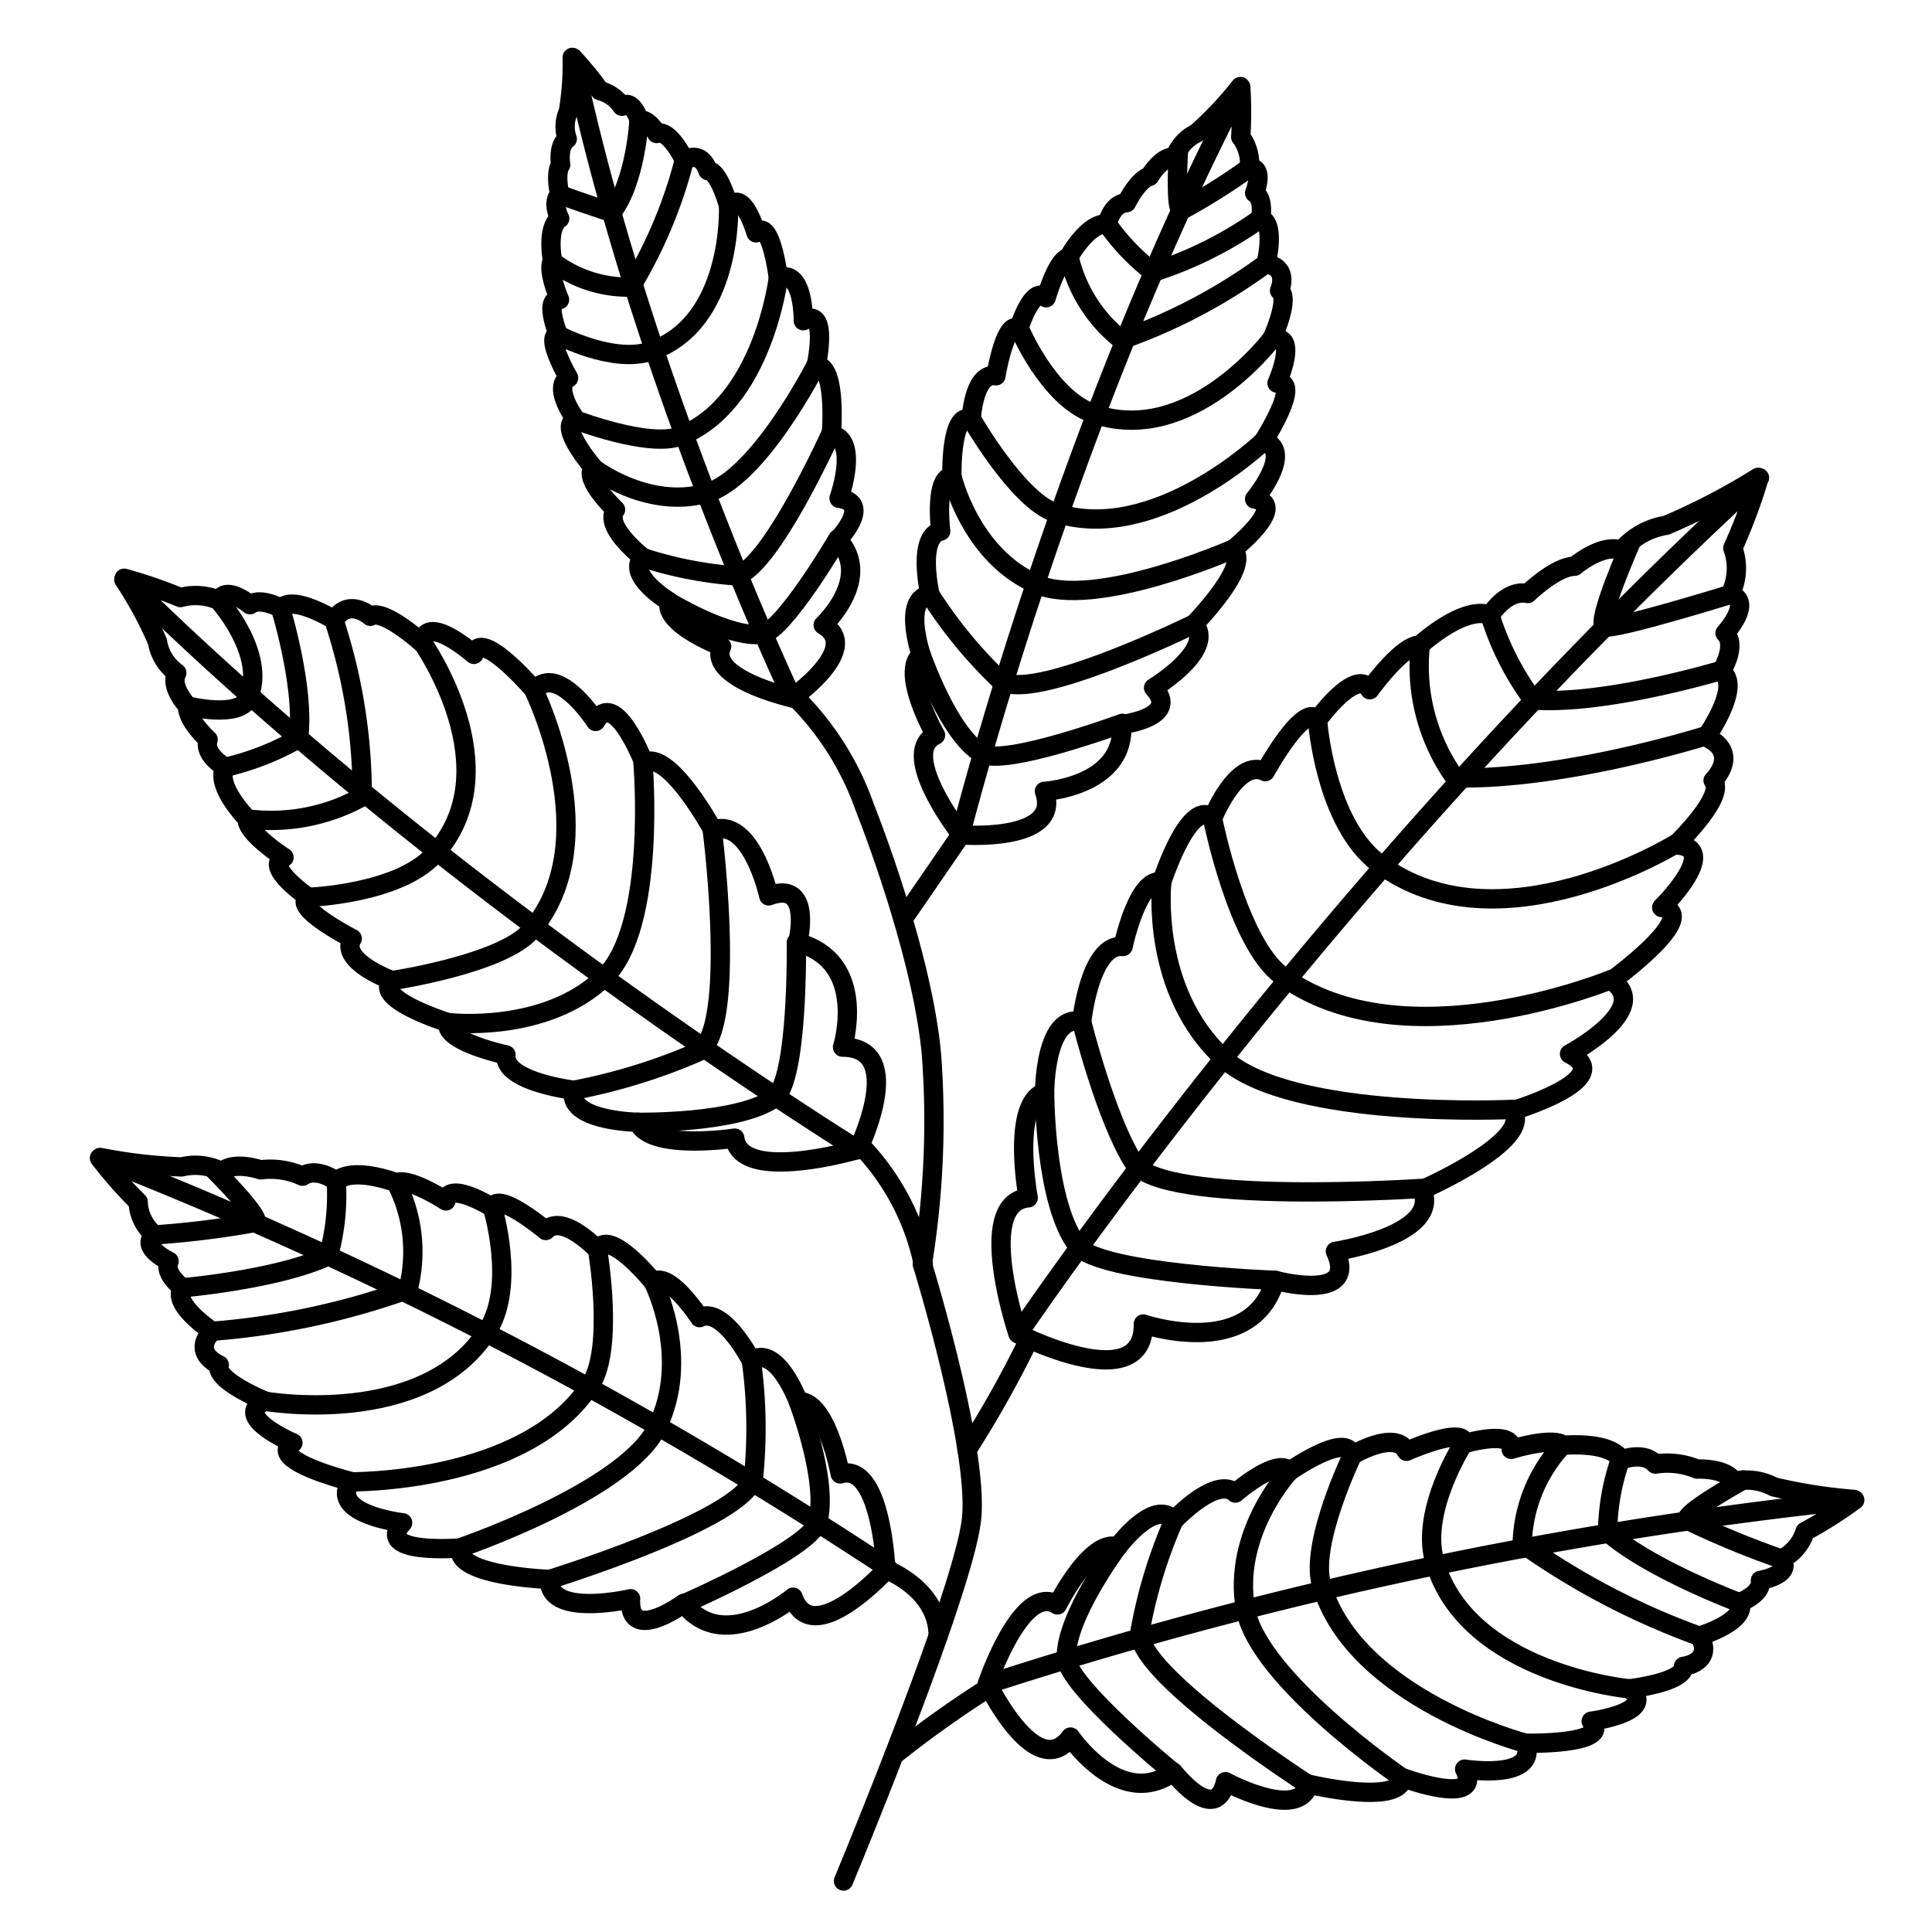
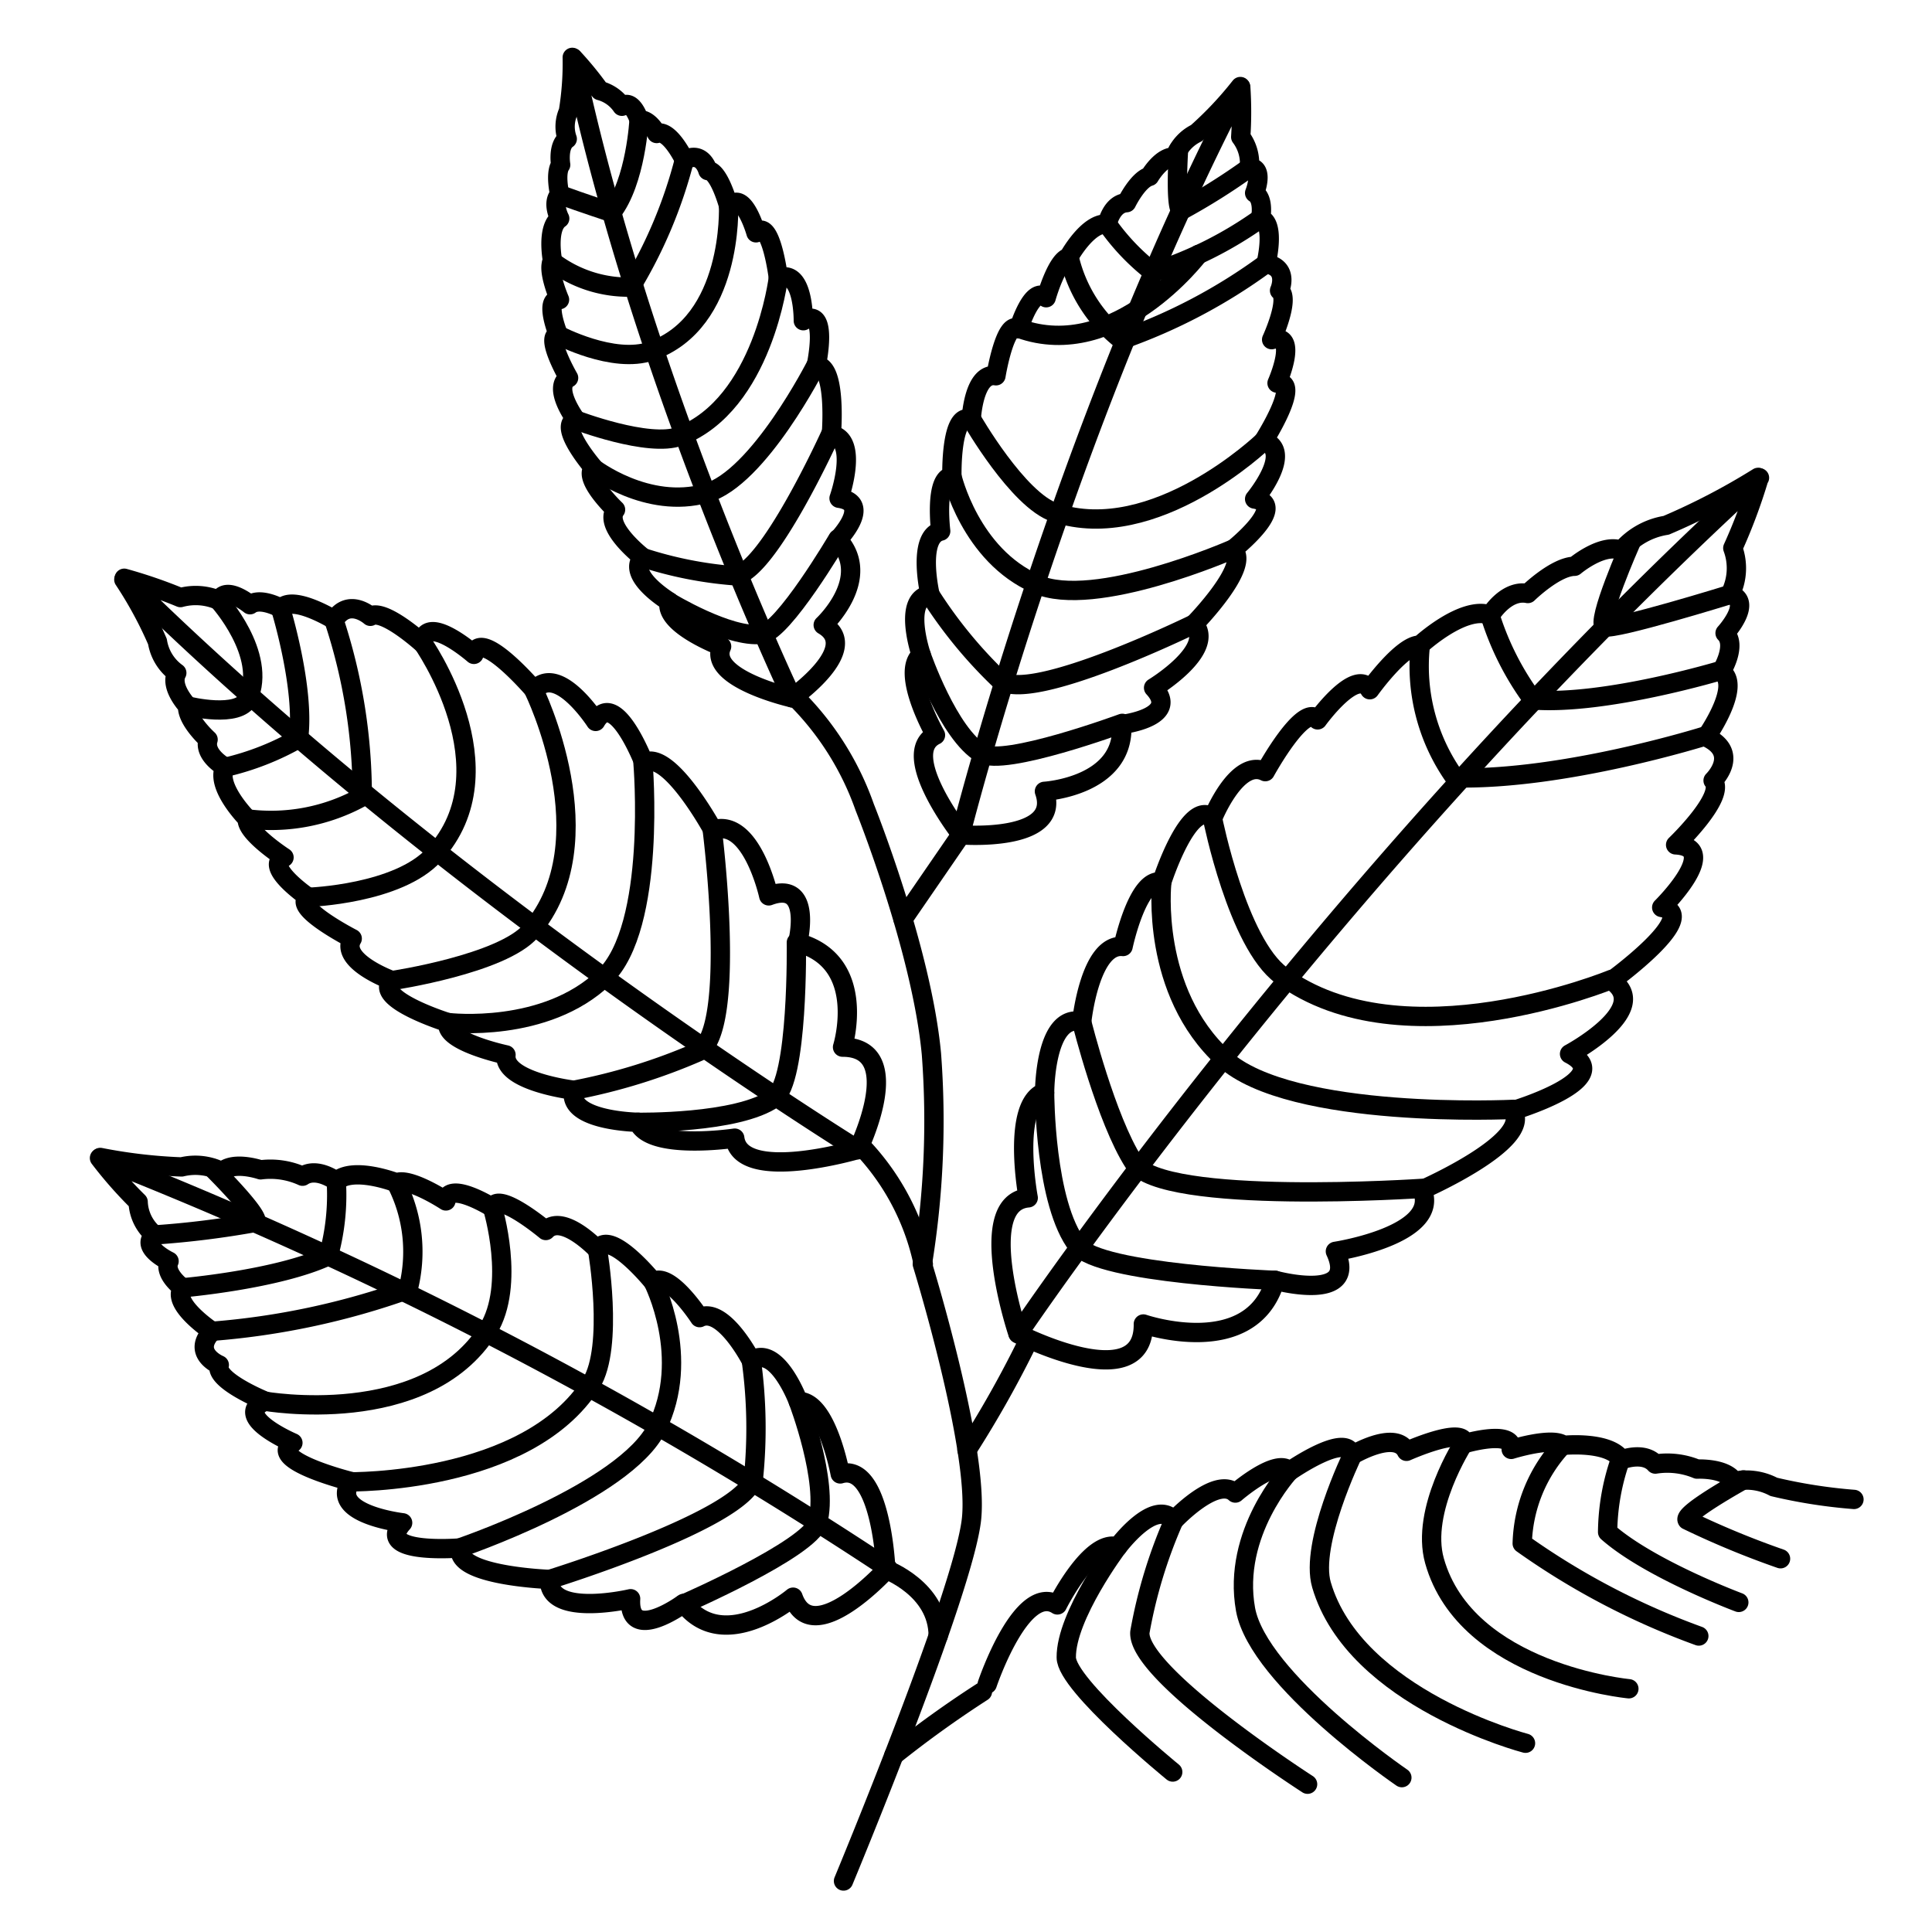
<svg xmlns="http://www.w3.org/2000/svg" id="Layer_1" data-name="Layer 1" viewBox="0 0 100 100">
  <defs>
    <style>.cls-1,.cls-2,.cls-3{fill:none;}.cls-2{opacity:0.56;}.cls-3{stroke:#000;stroke-linecap:round;stroke-linejoin:round;}</style>
  </defs>
  <path class="cls-1" d="M67.69,19c1.58-.5.39,2.14.39,2.14.46-.1.55.19.46.62A9.47,9.47,0,0,1,67.43,24c.46.08.64.31.67.61.11.83-1,2.16-1,2.16C69,26.87,66,29.25,66,29.25c1.08.57-1.88,3.56-1.88,3.56,1.25,1-2,3-2,3,1.54,1.13-1.59,1.79-1.59,1.79.38,2.59-3.89,3.31-3.89,3.31,1.19,2-4.34,2.36-4.34,2.36s-3.94-3-1.93-4.06c0,0-2.39-2.54-1.27-3.46,0,0-1.5-2.47.15-2.79,0,0-1.13-2.65.24-3.06,0,0-.71-2.53.34-2.69,0,0-.52-3.27.83-2.9a4.55,4.55,0,0,1,.2-1.56,1.14,1.14,0,0,1,.56-.68.83.83,0,0,1,.46-.09s.24-3,1.11-2.51c0,0,.58-2.4,1.48-1.76,0,0,.47-2,1.17-2.22,0,0,1-2,2.15-1.93,0,0,.16-1.13,1.05-1.23,0,0,.59-1.29,1.29-1.52,0,0,.64-1.18,1.47-1.11a2.45,2.45,0,0,1,1.22-1.42,20.27,20.27,0,0,0,2.52-2.76l-.1.34c0-.11.1-.22.15-.33a19.39,19.39,0,0,1,.12,2.8A2.37,2.37,0,0,1,66.07,10c.91,0,.35,1.37.35,1.37.6.29.41,1.36.41,1.36.91.2.41,2.36.41,2.36a.89.89,0,0,1,.82,1.34C68.72,16.79,67.69,19,67.69,19Z" />
  <path class="cls-2" d="M67.69,19c1.58-.5.39,2.14.39,2.14.46-.1.55.19.46.62a24.87,24.87,0,0,0-2.91,1.94c-1.22.9-5.06,1.48-6.49,2s-4.87,1.09-5.91,0a8.37,8.37,0,0,1-1.84-3.59.83.83,0,0,1,.46-.09s.24-3,1.11-2.51c0,0,.58-2.4,1.48-1.76,0,0,.47-2,1.17-2.22,0,0,1-2,2.15-1.93,0,0,.16-1.13,1.05-1.23,0,0,.59-1.29,1.29-1.52,0,0,.64-1.18,1.47-1.11a2.45,2.45,0,0,1,1.22-1.42,20.27,20.27,0,0,0,2.52-2.76l-.1.34c0-.11.1-.22.15-.33a19.39,19.39,0,0,1,.12,2.8A2.37,2.37,0,0,1,66.07,10c.91,0,.35,1.37.35,1.37.6.29.41,1.36.41,1.36.91.2.41,2.36.41,2.36a.89.89,0,0,1,.82,1.34C68.72,16.79,67.69,19,67.69,19Z" />
  <path class="cls-3" d="M49.75,43.19S46.46,39,48.42,38.05c0,0-1.85-3.24-.74-4.15,0,0-1-2.93.46-3.11,0,0-.7-3,.55-3.3,0,0-.34-2.75.58-2.84,0,0-.08-3.42,1-2.93,0,0,.11-2.47,1.28-2.27,0,0,.48-2.95,1.18-2.43,0,0,.7-2.31,1.42-1.61,0,0,.54-1.93,1.16-2.09,0,0,1-1.83,2-1.72,0,0,.21-1.06,1-1.11,0,0,.58-1.19,1.19-1.36,0,0,.62-1.07,1.31-1a2.24,2.24,0,0,1,1.12-1.24,18.52,18.52,0,0,0,2.27-2.41" />
  <path class="cls-3" d="M64.22,4.51a19.62,19.62,0,0,1,0,2.58,2.28,2.28,0,0,1,.45,1.58c.8,0,.27,1.32.27,1.32.52.31.31,1.32.31,1.32.8.25.28,2.34.28,2.34,1.24.21.7,1.39.7,1.39.58.39-.41,2.54-.41,2.54,1.45-.4.28,2.25.28,2.25,1.32-.17-.7,3-.7,3,1.61.5-.46,3-.46,3,1.8.29-1.13,2.62-1.13,2.62,1,.78-2,3.85-2,3.85,1.15,1.33-2.1,3.3-2.1,3.3,1.43,1.54-1.65,1.9-1.65,1.9.18,3.21-4,3.46-4,3.46.95,2.68-4.35,2.25-4.35,2.25S54.94,22.38,64.22,4.51" />
  <path class="cls-3" d="M65.52,13.65a28.66,28.66,0,0,1-7.47,3.94,7.62,7.62,0,0,1-2.71-4.27" />
  <path class="cls-3" d="M65.24,11.31a20.12,20.12,0,0,1-5.55,2.78,11.45,11.45,0,0,1-2.38-2.49" />
  <path class="cls-3" d="M61,7.76s-.2,3.09.15,3.13a33.21,33.21,0,0,0,3.53-2.22" />
-   <path class="cls-3" d="M52.76,17s1.48,3.55,3.78,4.39c5,1.81,9.27-3.83,9.27-3.83" />
+   <path class="cls-3" d="M52.76,17c5,1.81,9.27-3.83,9.27-3.83" />
  <path class="cls-3" d="M50.3,21.72s2.39,4.17,4.3,4.81c5.16,1.71,10.79-3.69,10.79-3.69" />
  <path class="cls-3" d="M49.27,24.65s.94,4.09,4.37,5.58c3,1.34,10.16-1.8,10.16-1.8" />
  <path class="cls-3" d="M48.14,30.79a23.62,23.62,0,0,0,3.63,4.42c1.59,1.23,10.07-2.93,10.07-2.93" />
  <path class="cls-3" d="M47.68,33.9S49.09,38,50.81,39c1.12.71,7.28-1.56,7.28-1.56" />
-   <path class="cls-1" d="M55.43,69.84s-3.62-5.73-.69-6c0,0-1.88-4.27-.09-4.88,0,0-.81-3.76,1.39-3.41,0,0-.28-3.81,1.64-3.7,0,0,.19-3.49,1.6-3.26,0,0,.79-4.36,2.37-3.31,0,0,.89-3.17,2.65-2.47,0,0,1.69-3.76,2.64-2.79,0,0,1.9-2.91,2.84-1.68,0,0,1.57-2.47,2.64-2.48,0,0,2.31-2.24,4-1.72,0,0,.77-1.46,2.1-1.25,0,0,1.5-1.53,2.64-1.57,0,0,1.54-1.36,2.73-.95a4.07,4.07,0,0,1,2.56-1.47A38.67,38.67,0,0,0,91.75,26l-.35.42.42-.4a26.22,26.22,0,0,1-1.28,4,3,3,0,0,1,0,2.57c1.43.36-.16,2.08-.16,2.08.79.66-.06,2.07-.06,2.07,1.32.67-.6,3.48-.6,3.48,2.09.8.58,2.24.58,2.24.84.79-1.89,3.36-1.89,3.36,2.71,0-.51,3.15-.51,3.15,2.34.3-2.48,3.66-2.48,3.66,2.48,1.29-2,3.58-2,3.58,2.85,1.08-2.84,2.75-2.84,2.75,1.31,1.35-4.49,3.76-4.49,3.76,1.3,2-4.31,2.91-4.31,2.91,1.65,2.31-3,1.46-3,1.46-.69,3.55-6.74,2.13-6.74,2.13C62.71,72.39,55.43,69.84,55.43,69.84Z" />
  <path class="cls-3" d="M52.68,69s-2.27-6.76.54-7c0,0-.91-4.86.85-5.47,0,0,0-4.1,1.92-3.65,0,0,.42-4.07,2.14-3.89,0,0,.76-3.62,2-3.33,0,0,1.41-4.41,2.64-3.32,0,0,1.26-3.14,2.72-2.4,0,0,2-3.65,2.71-2.68,0,0,2-2.77,2.7-1.56,0,0,1.67-2.34,2.6-2.31,0,0,2.25-2.08,3.64-1.55,0,0,.81-1.35,1.94-1.12,0,0,1.43-1.4,2.42-1.41,0,0,1.44-1.22,2.43-.82a3.8,3.8,0,0,1,2.31-1.3A34.62,34.62,0,0,0,91,24.71" />
  <path class="cls-3" d="M91.05,24.73a28.4,28.4,0,0,1-1.36,3.64,3,3,0,0,1-.14,2.4c1.24.36-.26,2-.26,2,.65.64-.2,2-.2,2,1.11.69-.78,3.38-.78,3.38,1.81.84.36,2.25.36,2.25.7.8-1.94,3.33-1.94,3.33,2.44.12-.72,3.24-.72,3.24,2.1.38-2.59,3.79-2.59,3.79,2.17,1.46-2.18,3.79-2.18,3.79,2.55,1.3-2.94,2.94-2.94,2.94,1.08,1.56-4.69,4.09-4.69,4.09,1,2.35-4.49,3.19-4.49,3.19C70.37,67.46,66,66.27,66,66.27c-1.22,4.18-6.82,2.26-6.82,2.26.05,3.85-6.48.51-6.48.51s16-23.79,38.37-44.31" />
  <path class="cls-3" d="M88.31,38.08s-7.31,2.31-13,2.18a9.94,9.94,0,0,1-1.8-6.81" />
  <path class="cls-3" d="M89.09,34.7s-6,1.81-9.74,1.53a14.69,14.69,0,0,1-2.21-4.33" />
  <path class="cls-3" d="M84.42,28.07s-1.85,4.18-1.36,4.37,6.49-1.67,6.49-1.67" />
-   <path class="cls-3" d="M68.2,37.32s.38,5.26,3.15,7.36c6.19,4.67,15.38-1,15.38-1" />
  <path class="cls-3" d="M62.77,42.4s1.28,6.4,3.55,8.08c6.3,4.67,17.1.21,17.1.21" />
  <path class="cls-3" d="M60.13,45.72s-.6,5.58,3.21,9.07c3.48,3.19,15,2.63,15,2.63" />
  <path class="cls-3" d="M56,52.94s1.25,5,2.69,7.24,14.93,1.33,14.93,1.33" />
  <path class="cls-3" d="M54.07,56.59s0,5.7,1.71,7.89C56.9,65.93,66,66.27,66,66.27" />
  <path class="cls-1" d="M51.81,89.12s.44-5.28,2.41-4.07c0,0,.84-3.55,2.24-3.09,0,0,1.27-2.72,2.48-1.46,0,0,1.62-2.51,2.77-1.54,0,0,1.76-2.09,2.53-1.27,0,0,2.56-2.35,3.05-1,0,0,2-1.56,2.81-.29,0,0,2.83-1.55,3-.5,0,0,2.56-.91,2.56.29,0,0,2.15-.79,2.82-.29,0,0,2.49-.31,3.29.8a1.77,1.77,0,0,1,1.9.21,4.22,4.22,0,0,1,2.38.27s1.61-.12,2.16.7a3.19,3.19,0,0,1,2.29.29,29.71,29.71,0,0,0,4.7.69l-.42.1L95.2,79a20,20,0,0,1-2.69,1.9,2.39,2.39,0,0,1-1.19,1.62c.72.9-1.08,1.22-1.08,1.22.18.79-1,1.26-1,1.26.5,1-2,1.89-2,1.89.93,1.49-.69,1.67-.69,1.67.15.89-2.76,1.21-2.76,1.21,1.67,1.3-1.81,1.72-1.81,1.72,1.32,1.29-3.27,1.11-3.27,1.11.94,2-2.92,1.3-2.92,1.3,1.26,2-3.08.37-3.08.37.19,1.47-4.57.23-4.57.23C68,96.33,64,94.23,64,94.23c-.06,2.22-2.58-.52-2.58-.52-2.11,1.89-5.21-1.86-5.21-1.86C55.15,94.15,51.81,89.12,51.81,89.12Z" />
  <path class="cls-3" d="M51.1,87.17s1.78-5.29,3.63-4.1c0,0,1.73-3.46,3.12-3,0,0,1.91-2.58,2.91-1.37,0,0,2.19-2.34,3.18-1.42,0,0,2.18-1.89,2.81-1.13,0,0,3-2.09,3.22-.82,0,0,2.26-1.36,2.83-.21,0,0,3-1.34,3-.4,0,0,2.58-.76,2.42.3,0,0,2.14-.67,2.71-.21,0,0,2.38-.24,3,.75,0,0,1.15-.46,1.75.22a4,4,0,0,1,2.16.26s1.49-.08,1.91.64a3,3,0,0,1,2.06.28,27.09,27.09,0,0,0,4.15.65" />
-   <path class="cls-3" d="M96,77.64a22,22,0,0,1-2.57,1.63,2.38,2.38,0,0,1-1.22,1.43c.6.81-1.09,1.1-1.09,1.1.1.71-1.06,1.14-1.06,1.14.37,1-2.08,1.74-2.08,1.74.74,1.38-.84,1.57-.84,1.57.06.83-2.78,1.16-2.78,1.16,1.47,1.22-2,1.68-2,1.68,1.14,1.23-3.4,1.14-3.4,1.14.67,1.94-3.15,1.34-3.15,1.34,1,2-3.22.44-3.22.44-.06,1.48-4.85.34-4.85.34-.49,1.93-4.31-.13-4.31-.13-.52,2.31-2.7-.5-2.7-.5-2.73,2-5.32-1.81-5.32-1.81-1.78,2.42-4.28-2.74-4.28-2.74A220.76,220.76,0,0,1,96,77.64" />
  <path class="cls-3" d="M87.93,84.68a38.25,38.25,0,0,1-9.14-4.79,7.77,7.77,0,0,1,2.09-5.09" />
  <path class="cls-3" d="M90,82.94s-4.61-1.72-6.79-3.64a11.67,11.67,0,0,1,.66-3.75" />
  <path class="cls-3" d="M90.23,76.6s-3.13,1.73-2.9,2.08a45.21,45.21,0,0,0,4.83,2" />
  <path class="cls-3" d="M75.75,74.71s-2.24,3.46-1.5,6.08c1.64,5.83,10.06,6.62,10.06,6.62" />
  <path class="cls-3" d="M70,75.32s-2.22,4.59-1.6,6.71c1.72,5.89,10.56,8.2,10.56,8.2" />
  <path class="cls-3" d="M66.75,76.14s-3,3.2-2.28,7.17c.67,3.63,8.09,8.7,8.09,8.7" />
  <path class="cls-3" d="M60.76,78.69A25.32,25.32,0,0,0,59,84.48c-.17,2.17,8.68,7.87,8.68,7.87" />
  <path class="cls-3" d="M57.85,80.06s-2.68,3.57-2.66,5.73c0,1.43,5.51,5.93,5.51,5.93" />
  <path class="cls-1" d="M43.17,82.9s1.06-5.22-1.18-4.58c0,0,.18-3.67-1.31-3.6,0,0-.46-3-2-2.08,0,0-.86-2.87-2.25-2.23,0,0-1.12-2.5-2.09-1.92,0,0-1.81-3-2.68-1.73,0,0-1.54-2.06-2.64-1,0,0-2.31-2.26-2.73-1.28,0,0-2.22-1.58-2.56-.41,0,0-1.86-1.35-2.64-1,0,0-2.33-1-3.42-.12a1.78,1.78,0,0,0-1.89-.3,4.25,4.25,0,0,0-2.38-.38s-1.52-.55-2.28.09a3.22,3.22,0,0,0-2.3-.34,29.31,29.31,0,0,1-4.74-.59l.38.21-.43-.18a20.7,20.7,0,0,0,2.08,2.56,2.38,2.38,0,0,0,.7,1.89c-1,.68.69,1.47.69,1.47-.39.71.63,1.5.63,1.5-.77.87,1.43,2.37,1.43,2.37-1.32,1.18.21,1.8.21,1.8-.4.82,2.33,1.91,2.33,1.91-2,.81,1.26,2.15,1.26,2.15-1.64.89,2.85,2,2.85,2-1.46,1.65,2.47,2,2.47,2-1.79,1.62,2.87,1.19,2.87,1.19-.59,1.36,4.35,1.45,4.35,1.45-.38,1.85,4,.88,4,.88-.56,2.17,2.65.19,2.65.19,1.51,2.39,5.56-.39,5.56-.39C38.54,86.87,43.17,82.9,43.17,82.9Z" />
  <path class="cls-3" d="M45.85,81.23s-.23-5.59-2.36-4.94c0,0-.7-3.81-2.17-3.75,0,0-1.12-3-2.43-2.11,0,0-1.46-2.85-2.68-2.23,0,0-1.57-2.42-2.4-1.85,0,0-2.28-2.82-2.88-1.66,0,0-1.81-1.93-2.68-1,0,0-2.5-2.09-2.75-1.18,0,0-2.28-1.43-2.42-.35,0,0-1.88-1.23-2.56-.94,0,0-2.24-.87-3.11-.08,0,0-1-.76-1.75-.26a4,4,0,0,0-2.17-.33s-1.41-.48-2,.1A3,3,0,0,0,9.4,60.4a26.91,26.91,0,0,1-4.21-.49" />
  <path class="cls-3" d="M5.15,59.94a21.26,21.26,0,0,0,2,2.27A2.32,2.32,0,0,0,8,63.92c-.8.62.75,1.36.75,1.36-.3.66.7,1.38.7,1.38-.62.82,1.53,2.25,1.53,2.25-1.1,1.13.37,1.74.37,1.74-.29.79,2.37,1.87,2.37,1.87-1.77.79,1.44,2.16,1.44,2.16-1.44.89,3,2,3,2-1.18,1.69,2.68,2.14,2.68,2.14-1.52,1.68,3,1.3,3,1.3-.36,1.45,4.6,1.63,4.6,1.63-.07,2,4.2,1,4.2,1-.14,2.37,2.75.24,2.75.24,2.07,2.7,5.66-.32,5.66-.32,1,2.82,4.9-1.5,4.9-1.5A219.33,219.33,0,0,0,5.15,59.94" />
  <path class="cls-3" d="M10.93,68.91a39.17,39.17,0,0,0,10.19-2.17,7.78,7.78,0,0,0-.6-5.49" />
  <path class="cls-3" d="M9.4,66.66S14.35,66.24,17,65a11.77,11.77,0,0,0,.41-3.8" />
  <path class="cls-3" d="M11,60.47s2.54,2.52,2.23,2.8A47.48,47.48,0,0,1,8,63.92" />
  <path class="cls-3" d="M25.5,62.54s1.21,3.95-.24,6.29C22,74,13.67,72.52,13.67,72.52" />
  <path class="cls-3" d="M30.93,64.69s.86,5-.33,6.92c-3.32,5.23-12.53,5.09-12.53,5.09" />
  <path class="cls-3" d="M33.81,66.35s2,3.91.19,7.55c-1.66,3.33-10.26,6.24-10.26,6.24" />
  <path class="cls-3" d="M38.89,70.43A25.54,25.54,0,0,1,39,76.49c-.46,2.15-10.61,5.28-10.61,5.28" />
  <path class="cls-3" d="M41.32,72.54s1.59,4.17,1,6.25c-.41,1.39-7,4.26-7,4.26" />
  <path class="cls-1" d="M43.24,60.39s-5,2.89-5.37.43c0,0-3.8,1.48-4.4,0,0,0-3.4.6-3.11-1.21,0,0-3.44.15-3.36-1.42,0,0-3.13-.23-2.91-1.36,0,0-3.9-.73-2.94-2,0,0-2.8-.77-2.14-2.14,0,0-3.28-1.39-2.4-2.09,0,0-2.49-1.52-1.39-2.2,0,0-2.09-1.23-2.05-2,0,0-1.84-1.75-1.33-3,0,0-1.21-.59-1-1.54,0,0-1.23-1.1-1.2-1.9,0,0-1.07-1.11-.67-1.93a2.67,2.67,0,0,1-1.1-1.79,22.46,22.46,0,0,0-2.12-3.64l.33.24-.31-.29A23.84,23.84,0,0,1,9,33.54a3,3,0,0,1,2.11,0c.35-.94,1.69.15,1.69.15.57-.51,1.7.09,1.7.09.59-.85,2.83.49,2.83.49A1.1,1.1,0,0,1,19.19,34c.66-.54,2.72,1.34,2.72,1.34.06-1.8,2.58.42,2.58.42.25-1.56,3,1.77,3,1.77,1-1.65,3,1.44,3,1.44.85-1.92,2.34,2,2.34,2,1.09-.89,3.28,3.28,3.28,3.28,1.66-.89,2.63,3.22,2.63,3.22,1.9-1.17,1.39,2.3,1.39,2.3,3.09.6,2.18,5.25,2.18,5.25C45.07,54.6,43.24,60.39,43.24,60.39Z" />
  <path class="cls-3" d="M44.38,59.5s-6.05,1.78-6.35-.59c0,0-4.39.66-5-.82,0,0-3.72-.06-3.33-1.66,0,0-3.67-.44-3.51-1.83,0,0-3.24-.69-3-1.67,0,0-3.91-1.22-2.91-2.18,0,0-2.75-1-2.05-2.17,0,0-3.15-1.62-2.28-2.14,0,0-2.33-1.6-1.25-2.06,0,0-2-1.3-1.9-2,0,0-1.68-1.69-1.16-2.68,0,0-1.12-.62-.87-1.42,0,0-1.11-1-1.06-1.74,0,0-.95-1-.56-1.71a2.48,2.48,0,0,1-1-1.62A20.64,20.64,0,0,0,6.41,30" />
  <path class="cls-3" d="M6.43,29.93a25.21,25.21,0,0,1,2.91,1,3,3,0,0,1,2,.15c.35-.81,1.6.22,1.6.22.55-.41,1.61.19,1.61.19.6-.73,2.76.6,2.76.6.74-1.19,1.86-.19,1.86-.19.67-.44,2.7,1.4,2.7,1.4.13-1.64,2.66.57,2.66.57.33-1.42,3.13,1.86,3.13,1.86,1.2-1.45,3.17,1.61,3.17,1.61,1-1.75,2.5,2.14,2.5,2.14,1.28-.73,3.57,3.48,3.57,3.48,2-.66,2.89,3.41,2.89,3.41,2.32-.87,1.5,2.42,1.5,2.42,3.69,1,2.32,5.41,2.32,5.41,3.4,0,.8,5.31.8,5.31S22.93,46.25,6.43,29.93" />
  <path class="cls-3" d="M17.28,32.08a29,29,0,0,1,1.47,9.16,9.72,9.72,0,0,1-5.91,1.15" />
  <path class="cls-3" d="M14.52,31.48s1.28,4.15.93,6.75a14,14,0,0,1-3.77,1.48" />
  <path class="cls-3" d="M9.75,36.55s2.63.65,3.1-.4c1-2.28-1.54-5.08-1.54-5.08" />
  <path class="cls-3" d="M16,46.44s4.61-.16,6.47-2.2c4.05-4.41-.62-11-.62-11" />
  <path class="cls-3" d="M20.32,50.75s5.68-.85,7.16-2.57c4-4.64.15-12.46.15-12.46" />
  <path class="cls-3" d="M23.23,52.93s5,.59,8.05-2.35c2.73-2.62,2-11.11,2-11.11" />
  <path class="cls-3" d="M29.71,56.43a30.38,30.38,0,0,0,6.46-2c2-1.16.7-11.44.7-11.44" />
  <path class="cls-3" d="M33,58.09s5.17.09,7.07-1.25c1.26-.88,1.15-8.06,1.15-8.06" />
  <path class="cls-1" d="M43,34.44s-4.21.14-3.46-1.62c0,0-2.92-.38-2.68-1.59,0,0-2.31-.81-1.41-1.92,0,0-2.16-1.12-1.48-2.13,0,0-1.83-1.27-1.24-1.94,0,0-2.09-1.88-1-2.35,0,0-1.41-1.51-.45-2.18,0,0-1.45-2.1-.63-2.25,0,0-.91-1.9,0-1.95,0,0-.78-1.57-.44-2.08,0,0-.42-1.82.38-2.43,0,0-.51-.83,0-1.37,0,0-.31-1.17,0-1.69,0,0-.2-1.12.37-1.52a2,2,0,0,1,.05-1.58,17.72,17.72,0,0,0,.17-3.17l.1.28c0-.1-.05-.21-.07-.31a16.58,16.58,0,0,1,1.58,1.78,2,2,0,0,1,1.28.78c.59-.5,1,.7,1,.7.55-.13,1,.67,1,.67.7-.36,1.53,1.33,1.53,1.33a.75.75,0,0,1,1.26.44C39.54,8.22,40,10.2,40,10.2c.77-1.18,1.41,1.2,1.41,1.2.78-1,1.13,2.24,1.13,2.24,1.3-.72,1.24,2,1.24,2,1.29-1,.61,2.19.61,2.19,1-.2.68,3.35.68,3.35,1.37,0,.32,3.07.32,3.07,1.62-.1-.08,2-.08,2,1.64,1.5-.78,4.26-.78,4.26C46.44,31.25,43,34.44,43,34.44Z" />
  <path class="cls-1" d="M43,34.44s-4.21.14-3.46-1.62c0,0-2.92-.38-2.68-1.59,0,0-2.31-.81-1.41-1.92,0,0-2.16-1.12-1.48-2.13,0,0-1.83-1.27-1.24-1.94,0,0-2.09-1.88-1-2.35,0,0-1.41-1.51-.45-2.18,0,0-1.45-2.1-.63-2.25,0,0-.91-1.9,0-1.95,0,0-.78-1.57-.44-2.08,0,0-.42-1.82.38-2.43,0,0-.51-.83,0-1.37,0,0-.31-1.17,0-1.69,0,0-.2-1.12.37-1.52a2,2,0,0,1,.05-1.58,17.72,17.72,0,0,0,.17-3.17l.1.28c0-.1-.05-.21-.07-.31a16.58,16.58,0,0,1,1.58,1.78,2,2,0,0,1,1.28.78c.59-.5,1,.7,1,.7.55-.13,1,.67,1,.67.7-.36,1.53,1.33,1.53,1.33a.75.75,0,0,1,1.26.44C39.54,8.22,40,10.2,40,10.2c.77-1.18,1.41,1.2,1.41,1.2.78-1,1.13,2.24,1.13,2.24,1.3-.72,1.24,2,1.24,2,1.29-1,.61,2.19.61,2.19,1-.2.68,3.35.68,3.35,1.37,0,.32,3.07.32,3.07,1.62-.1-.08,2-.08,2,1.64,1.5-.78,4.26-.78,4.26C46.44,31.25,43,34.44,43,34.44Z" />
  <path class="cls-3" d="M41,36.12s-4.41-1-3.65-2.66c0,0-3-1.13-2.71-2.32,0,0-2.26-1.37-1.37-2.29,0,0-2.07-1.6-1.41-2.47,0,0-1.7-1.61-1.14-2.17,0,0-1.9-2.2-.91-2.48,0,0-1.25-1.68-.38-2.17,0,0-1.27-2.2-.53-2.23,0,0-.78-1.9.06-1.82,0,0-.67-1.56-.36-2,0,0-.34-1.72.37-2.2,0,0-.43-.81,0-1.25,0,0-.26-1.09.05-1.53,0,0-.17-1,.34-1.34a1.9,1.9,0,0,1,.06-1.42,15.42,15.42,0,0,0,.2-2.8" />
  <path class="cls-3" d="M29.67,3a17.41,17.41,0,0,1,1.38,1.69,2,2,0,0,1,1.14.81c.54-.42.89.71.89.71.5-.07.91.7.91.7.66-.26,1.44,1.38,1.44,1.38.93-.52,1.21.54,1.21.54.59,0,1.09,1.89,1.09,1.89.74-1,1.4,1.33,1.4,1.33.77-.83,1.16,2.35,1.16,2.35,1.32-.54,1.29,2.2,1.29,2.2,1.34-.79.67,2.32.67,2.32,1.08,0,.78,3.58.78,3.58,1.47.26.4,3.29.4,3.29,1.76.25-.06,2.14-.06,2.14,1.84,2-.76,4.42-.76,4.42C44.67,33.55,41,36.12,41,36.12S33.19,19.67,29.67,3" />
  <path class="cls-3" d="M35.43,8.25a24.31,24.31,0,0,1-2.78,6.61,6.47,6.47,0,0,1-4.08-1.34" />
  <path class="cls-3" d="M33.08,6.17S32.92,9.4,31.66,11c0,0-1.52-.5-2.67-.92" />
  <path class="cls-3" d="M28.87,17.33s2.88,1.53,4.84.84c4.25-1.48,4-7.49,4-7.49" />
  <path class="cls-3" d="M29.78,21.73s3.81,1.46,5.41.85c4.31-1.66,5.1-8.22,5.1-8.22" />
  <path class="cls-3" d="M30.69,24.21s2.81,2.18,5.86,1.32c2.72-.77,5.7-6.65,5.7-6.65" />
  <path class="cls-3" d="M33.24,28.85A20.42,20.42,0,0,0,38,29.8c1.7-.05,5-7.34,5-7.34" />
  <path class="cls-3" d="M34.61,31.14s3.11,1.9,4.82,1.69c1.12-.14,3.94-4.94,3.94-4.94" />
  <path class="cls-3" d="M41.32,36.25a15.05,15.05,0,0,1,3.44,5.54s2.94,7.32,3.45,12.76a46,46,0,0,1-.47,10.88s2.91,9.44,2.55,13.15-6.63,18.78-6.63,18.78" />
  <path class="cls-3" d="M44.79,59.55a12.54,12.54,0,0,1,3,5.88" />
  <path class="cls-3" d="M53.23,69.39a55.66,55.66,0,0,1-3.18,5.66" />
  <path class="cls-3" d="M45.85,81.23s2.71,1,2.71,3.44" />
  <path class="cls-3" d="M50.85,87.56a55.39,55.39,0,0,0-4.58,3.29" />
  <line class="cls-3" x1="46.74" y1="47.57" x2="49.75" y2="43.19" />
</svg>